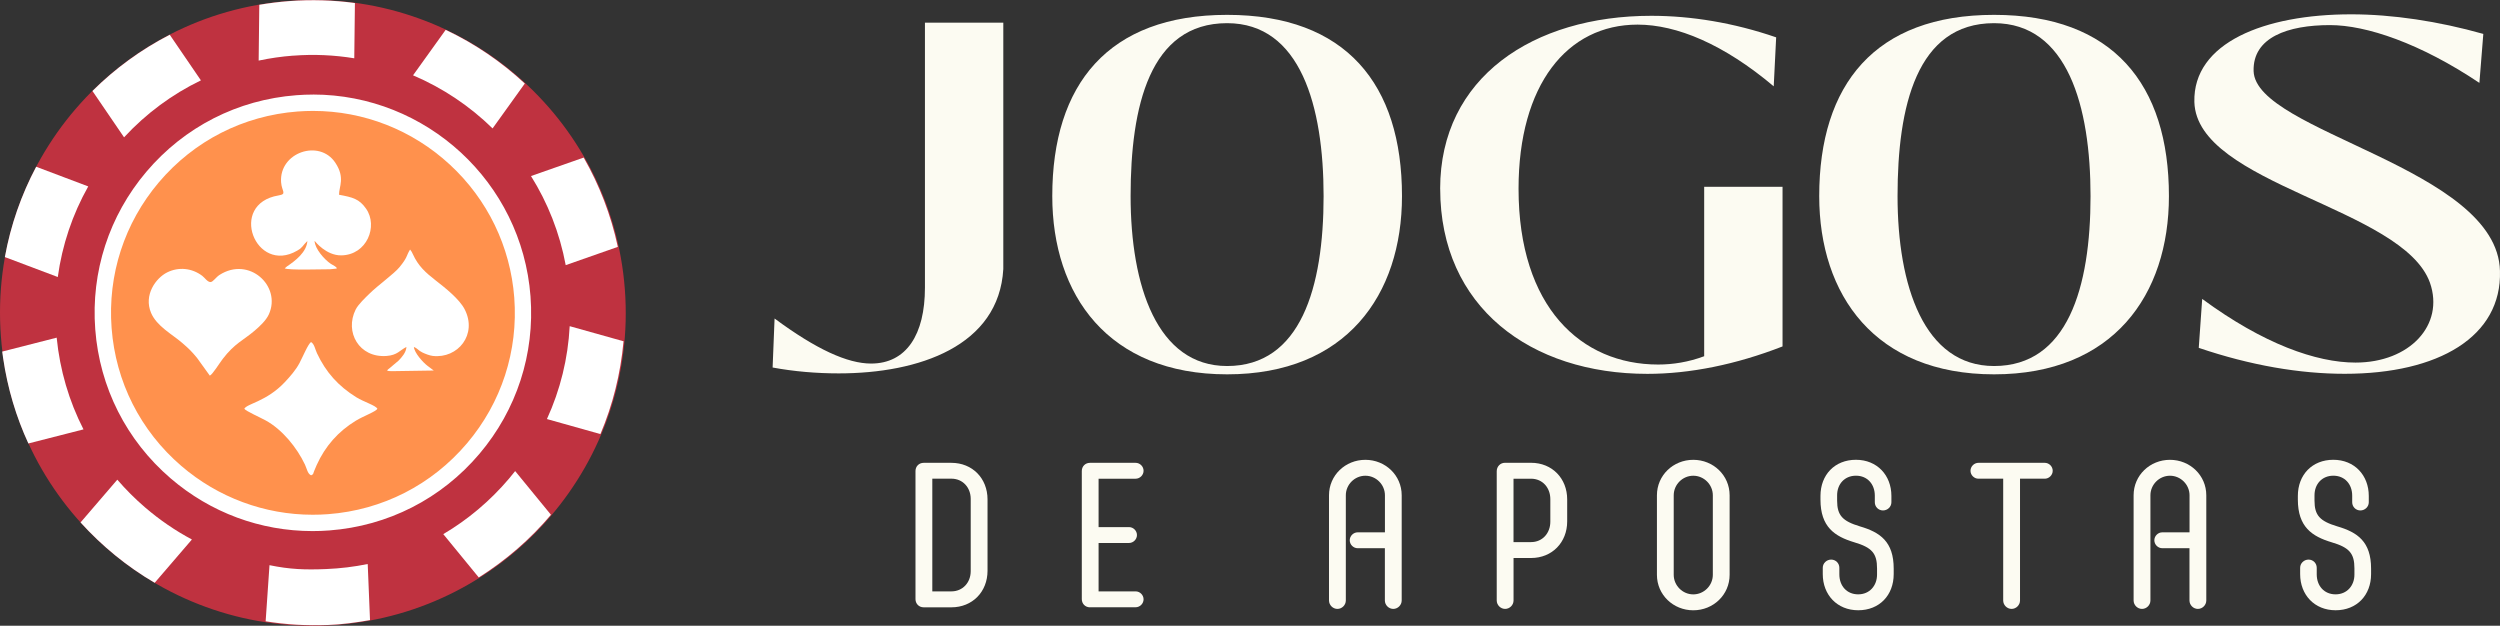
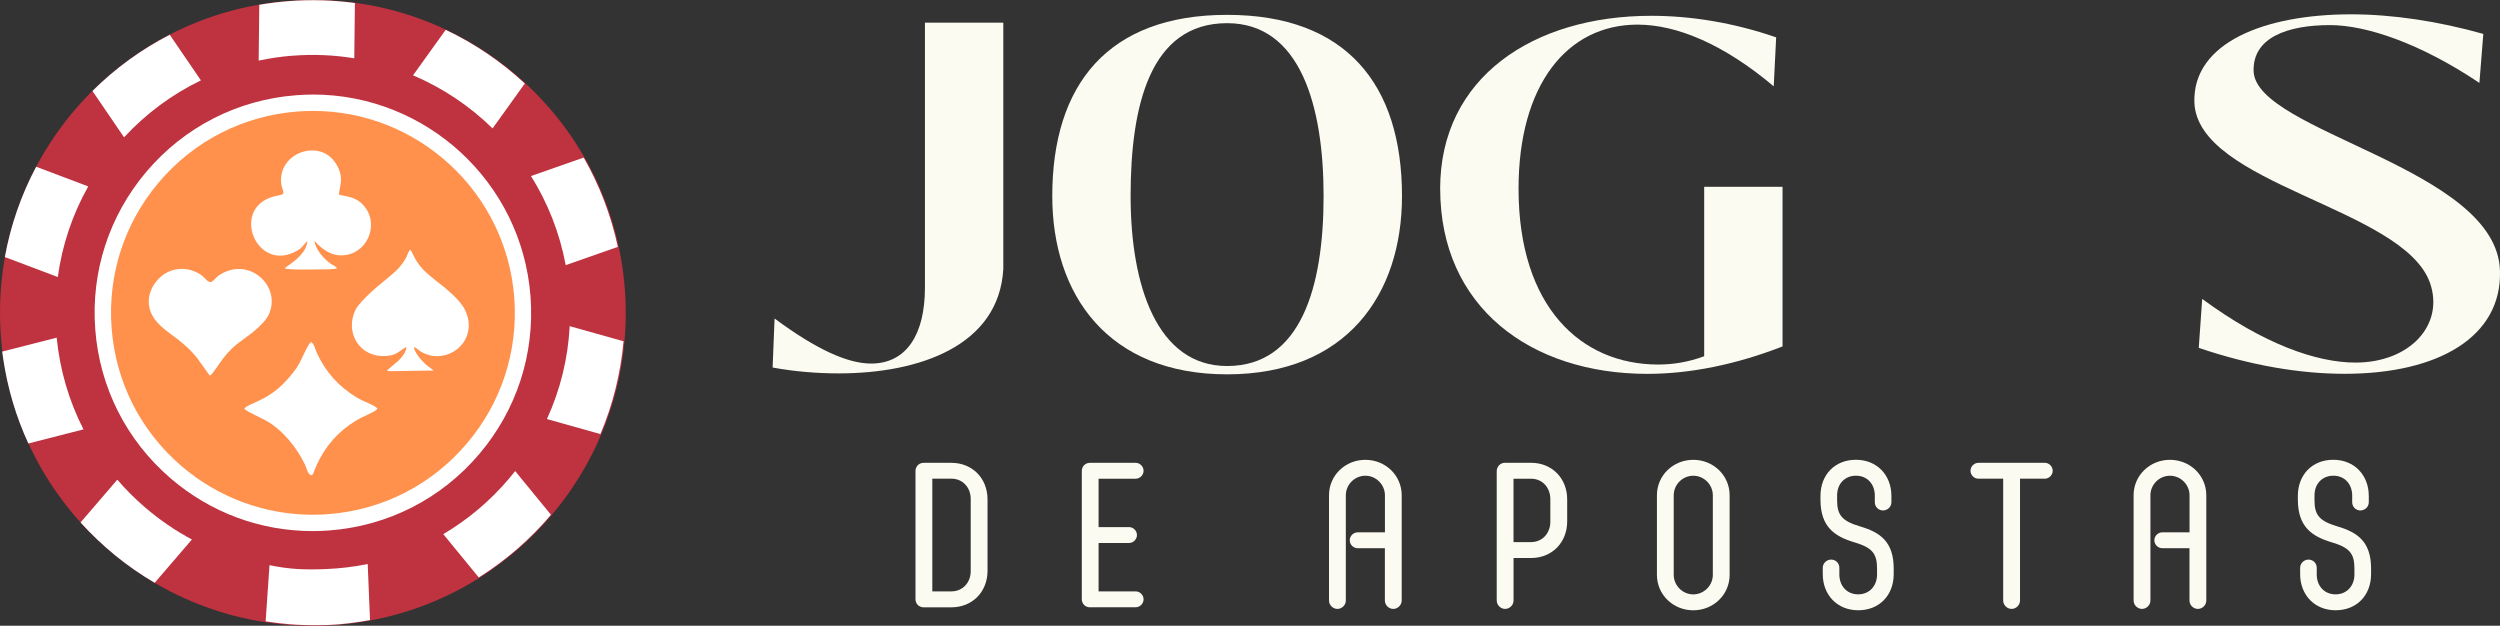
<svg xmlns="http://www.w3.org/2000/svg" id="a" data-name="Layer 1" viewBox="0 0 740.18 185.27">
  <rect x="0" y="0" width="740.18" height="185.27" fill="#333333" stroke="none" />
  <g>
    <path d="M229.33,94.3c12.33,9.13,21.61,13.34,28.57,13.34,10.44,0,15.95-8.55,15.95-22.48V6.72h23.2v72.94c-1.3,22.77-24.94,30.89-48.72,30.89-6.67,0-13.34-.58-19.58-1.74l.58-14.5Z" fill="#fcfbf2" />
    <path d="M311.55,58.05c0-33.06,16.53-53.65,51.77-53.65s51.77,20.59,51.77,53.65c0,29.29-16.53,52.78-51.77,52.78s-51.77-23.49-51.77-52.78ZM391.88,58.05c0-26.54-6.82-51.19-28.57-51.19-22.91,0-28.57,24.65-28.57,51.19s7.83,50.32,28.57,50.32c21.75,0,28.57-23.2,28.57-50.32Z" fill="#fcfbf2" />
    <path d="M426.39,55.87c0-32.92,27.55-51.19,62.5-51.19,11.75,0,24.36,2.03,36.98,6.38l-.72,14.5c-14.79-12.47-28.71-18.27-40.31-18.27-20.88,0-35.24,17.83-35.24,48.58,0,35.09,18.56,52.06,41.33,52.06,4.35,0,8.99-.72,13.63-2.46v-50.17h23.2v47.27c-13.78,5.37-27.41,8.12-40.02,8.12-34.51,0-61.34-19.72-61.34-54.81Z" fill="#fcfbf2" />
-     <path d="M538.62,58.05c0-33.06,16.53-53.65,51.77-53.65s51.77,20.59,51.77,53.65c0,29.29-16.53,52.78-51.77,52.78s-51.77-23.49-51.77-52.78ZM618.95,58.05c0-26.54-6.82-51.19-28.57-51.19-22.91,0-28.57,24.65-28.57,51.19s7.83,50.32,28.57,50.32c21.75,0,28.57-23.2,28.57-50.32Z" fill="#fcfbf2" />
    <path d="M650.99,103l1.02-14.5c18.13,13.34,33.79,18.85,45.39,18.85,16.1,0,26.39-11.17,22.04-23.64-7.98-22.33-69.02-29-69.75-53.51-.44-17.54,20.74-25.96,46.4-25.96,12.18,0,25.81,2.03,39.15,5.8l-1.16,14.5c-17.55-11.75-33.5-17.11-44.23-17.11-12.47,0-22.91,3.62-22.62,13.63.58,18.12,72.21,28.57,72.94,59.16.58,19.43-18.13,30.45-45.97,30.45-13.2,0-27.84-2.46-43.21-7.68Z" fill="#fcfbf2" />
    <path d="M273.47,179.81c-1.41,0-2.42-1.08-2.42-2.42v-37.94c0-1.35,1.01-2.42,2.42-2.42h8.21c6.19,0,10.7,4.57,10.7,10.83v21.12c0,6.26-4.51,10.83-10.7,10.83h-8.21ZM287.4,147.71c0-3.36-2.35-5.99-5.72-5.99h-5.65v33.37h5.65c3.36,0,5.72-2.62,5.72-5.99v-21.39Z" fill="#fcfbf2" />
    <path d="M322.71,179.81c-1.41,0-2.42-1.08-2.42-2.42v-37.94c0-1.35,1.01-2.42,2.42-2.42h13.52c1.28,0,2.35,1.08,2.35,2.35s-1.08,2.35-2.35,2.35h-10.97v14.33h9.01c1.28,0,2.35,1.08,2.35,2.35s-1.08,2.35-2.35,2.35h-9.01v14.33h10.97c1.28,0,2.35,1.08,2.35,2.35s-1.08,2.35-2.35,2.35h-13.52Z" fill="#fcfbf2" />
    <path d="M410.04,162.31h-8.07c-1.28,0-2.35-1.08-2.35-2.35s1.08-2.35,2.35-2.35h8.07v-10.97c0-3.16-2.62-5.79-5.79-5.79s-5.79,2.62-5.79,5.79v31.15c0,1.35-1.14,2.49-2.49,2.49s-2.49-1.14-2.49-2.49v-31.15c0-5.92,4.84-10.5,10.76-10.5s10.76,4.58,10.76,10.5v31.15c0,1.35-1.14,2.49-2.49,2.49s-2.49-1.14-2.49-2.49v-15.47Z" fill="#fcfbf2" />
    <path d="M443.14,139.51c0-1.41,1.08-2.49,2.42-2.49h7.74c6.26,0,10.7,4.64,10.7,10.83v6.53c0,6.19-4.44,10.83-10.7,10.83h-5.18v12.58c0,1.35-1.14,2.49-2.49,2.49s-2.49-1.14-2.49-2.49v-38.28ZM459.01,147.78c0-3.36-2.29-6.05-5.72-6.05h-5.18v18.77h5.18c3.43,0,5.72-2.69,5.72-6.05v-6.66Z" fill="#fcfbf2" />
    <path d="M490.57,146.64c0-5.92,4.84-10.5,10.76-10.5s10.76,4.58,10.76,10.5v23.55c0,5.92-4.84,10.5-10.76,10.5s-10.76-4.58-10.76-10.5v-23.55ZM507.12,146.64c0-3.16-2.62-5.79-5.79-5.79s-5.79,2.62-5.79,5.79v23.55c0,3.16,2.62,5.79,5.79,5.79s5.79-2.62,5.79-5.79v-23.55Z" fill="#fcfbf2" />
    <path d="M560.67,169.98c0,6.26-4.24,10.7-10.5,10.7s-10.5-4.58-10.5-10.7v-1.88c0-1.35,1.14-2.42,2.49-2.42s2.42,1.08,2.42,2.42v1.95c0,3.43,2.22,5.92,5.58,5.92s5.58-2.56,5.58-5.85v-1.82c0-4.44-1.48-6.19-6.73-7.74-5.85-1.75-10.02-4.57-10.02-12.65v-1.08c0-6.26,4.24-10.7,10.5-10.7s10.5,4.58,10.5,10.7v1.88c0,1.34-1.14,2.42-2.49,2.42s-2.42-1.08-2.42-2.42v-1.95c0-3.43-2.22-5.92-5.58-5.92s-5.58,2.49-5.58,5.79v1.61c0,4.37,1.61,6.05,6.73,7.6,5.99,1.75,10.02,4.51,10.02,12.51v1.61Z" fill="#fcfbf2" />
    <path d="M593.09,141.73h-7.33c-1.28,0-2.35-1.08-2.35-2.35s1.08-2.35,2.35-2.35h19.64c1.28,0,2.35,1.08,2.35,2.35s-1.08,2.35-2.35,2.35h-7.33v36.06c0,1.35-1.14,2.49-2.49,2.49s-2.49-1.14-2.49-2.49v-36.06Z" fill="#fcfbf2" />
    <path d="M648.26,162.31h-8.07c-1.28,0-2.35-1.08-2.35-2.35s1.08-2.35,2.35-2.35h8.07v-10.97c0-3.16-2.62-5.79-5.79-5.79s-5.79,2.62-5.79,5.79v31.15c0,1.35-1.14,2.49-2.49,2.49s-2.49-1.14-2.49-2.49v-31.15c0-5.92,4.84-10.5,10.76-10.5s10.76,4.58,10.76,10.5v31.15c0,1.35-1.14,2.49-2.49,2.49s-2.49-1.14-2.49-2.49v-15.47Z" fill="#fcfbf2" />
    <path d="M702.01,169.98c0,6.26-4.24,10.7-10.5,10.7s-10.5-4.58-10.5-10.7v-1.88c0-1.35,1.14-2.42,2.49-2.42s2.42,1.08,2.42,2.42v1.95c0,3.43,2.22,5.92,5.58,5.92s5.58-2.56,5.58-5.85v-1.82c0-4.44-1.48-6.19-6.73-7.74-5.85-1.75-10.02-4.57-10.02-12.65v-1.08c0-6.26,4.24-10.7,10.5-10.7s10.5,4.58,10.5,10.7v1.88c0,1.34-1.14,2.42-2.49,2.42s-2.42-1.08-2.42-2.42v-1.95c0-3.43-2.22-5.92-5.58-5.92s-5.58,2.49-5.58,5.79v1.61c0,4.37,1.61,6.05,6.73,7.6,5.99,1.75,10.02,4.51,10.02,12.51v1.61Z" fill="#fcfbf2" />
  </g>
  <path d="M.27,99.62C-3.59,48.61,34.63,4.13,85.64.27c51.01-3.86,95.5,34.37,99.36,85.38,3.86,51.01-34.37,95.5-85.38,99.36C48.61,188.86,4.12,150.64.27,99.62Z" fill="#bf3240" />
  <path d="M138.81,131.74c-10.55,12.46-25.33,19.99-41.6,21.22-16.12,1.22-31.75-3.91-44.01-14.44-12.26-10.53-19.68-25.21-20.9-41.33-1.21-15.96,3.82-31.47,14.16-43.68,10.56-12.46,25.33-19.99,41.61-21.22,33.27-2.52,62.38,22.51,64.91,55.78,1.2,15.96-3.83,31.47-14.17,43.68Z" fill="#ff914d" />
  <path d="M92.66,32.84h.03c15.01,0,29.39,5.64,40.49,15.89,11.16,10.3,17.93,24.28,19.08,39.39,1.19,15.76-3.78,31.09-14,43.14-10.43,12.3-25.02,19.75-41.1,20.97-1.53.12-3.08.17-4.61.17-14.22,0-28.03-5.13-38.87-14.45-12.11-10.41-19.44-24.9-20.64-40.82-1.19-15.76,3.78-31.09,13.99-43.15,10.42-12.3,25.02-19.75,41.1-20.97,1.51-.11,3.04-.17,4.53-.17M92.68,28c-1.63,0-3.27.06-4.92.19-17.38,1.32-33.16,9.37-44.43,22.67-11.04,13.04-16.42,29.6-15.13,46.64,1.3,17.21,9.23,32.88,22.32,44.13,11.83,10.16,26.59,15.61,42.02,15.61,1.65,0,3.31-.06,4.97-.19,17.38-1.32,33.16-9.37,44.43-22.67,11.04-13.03,16.42-29.6,15.13-46.64-2.57-33.89-30.96-59.75-64.4-59.75h0Z" fill="#fff" />
  <g>
    <path d="M91.01,71.29c-.2,3.38-3.59,5.93-6.09,7.62l-.62.54c1.16.6,10.71.27,13.39.27l1.81-.18c.06-.01.15-.04.22-.07-.07-.53-1.05-.87-1.8-1.37-1.92-1.29-4.69-4.48-4.78-6.75.06.05.15.05.18.16,0,0,3.25,4.15,7.7,4.1,7.62-.1,10.97-8.64,7.38-13.8-2.04-2.94-3.99-3.39-8.02-4.15-.02-2.46,1.87-5.01-1.1-9.48-4.71-7.1-16.65-3.08-16.06,5.75.19,2.78,1.84,3.5-.74,3.93-15.06,2.5-6.84,23.56,5.53,16.34.84-.49.99-.62,1.54-1.22.31-.34.38-.46.63-.76l.87-.91Z" fill="#fff" fill-rule="evenodd" />
    <path d="M120.33,102.73c-.06,1.62-1.47,3.17-2.34,4.05l-2.74,2.31c-1.26.89-.28.74.87.8l12.3-.19-1.81-1.36c-1.33-.99-3.92-3.84-4.07-5.61,1.11.43,1.24,1,2.52,1.63.76.37,2.14.92,3.07,1.02,7.44.85,13.29-6.36,9.44-13.81-1.54-3-5.72-6.32-8.48-8.46-3.12-2.43-5.25-4.34-6.85-7.85-.11-.22-.22-.5-.37-.74l-.46-.64c-1.19,1.93-.67,2.22-3.11,5.2-1.66,2.03-6.3,5.29-8.99,7.94-1.05,1.04-3.21,3.05-4,4.61-3.35,6.7,1.04,14.37,9.14,13.76,3.24-.24,3.9-1.68,5.87-2.66h0Z" fill="#fff" fill-rule="evenodd" />
    <path d="M62.11,111.22c.81-.33,2.77-3.56,3.83-4.95,3.54-4.63,6.13-5.53,9.42-8.34,1.38-1.18,3.42-3.01,4.26-4.9,3.75-8.37-5.9-17.26-14.66-11.61-.99.64-1.89,2.04-2.59,2.09-.92.05-1.77-1.31-2.5-1.85-3.03-2.29-6.97-2.71-10.38-1.01-3.35,1.67-7.01,6.7-4.76,11.99,1.68,3.95,6.23,6.31,9.18,8.86,1.89,1.63,2.82,2.51,4.42,4.46l3.79,5.26Z" fill="#fff" fill-rule="evenodd" />
    <path d="M72.33,121.02c.41.67,4.71,2.57,6.33,3.46,4.91,2.69,9.24,8.02,11.63,13.07.57,1.22.78,2.74,1.82,3.18.84-.47.43-.14.92-1.32.26-.64.49-1.18.74-1.74,2.52-5.59,6.38-9.94,11.58-13.11,2.31-1.41,5.9-2.66,6.38-3.54-.47-.98-3.96-2-6.23-3.4-5.34-3.32-9-7.39-11.65-13.04-.55-1.18-.78-2.72-1.74-3.3-.83.4-2.52,4.5-3.47,6.27-1.09,2.03-2.77,3.96-4.36,5.64-5.4,5.7-11.07,6.26-11.95,7.83h0Z" fill="#fff" fill-rule="evenodd" />
  </g>
  <g>
    <path d="M182.92,73.09c-2.03-9.47-5.48-18.34-10.11-26.44l-15.6,5.47c4.95,7.9,8.5,16.8,10.28,26.38l15.43-5.41Z" fill="#fff" />
    <path d="M155.38,24.73c-6.94-6.44-14.81-11.82-23.43-15.89l-9.66,13.46c8.79,3.74,16.78,9.09,23.55,15.72l9.54-13.29Z" fill="#fff" />
    <path d="M86.84,16.48c6.16-.47,12.21-.18,18.05.78l.19-16.36c-6.34-.86-12.86-1.07-19.49-.57-2.99.23-5.93.6-8.82,1.09l-.19,16.52c3.35-.71,6.77-1.21,10.25-1.47Z" fill="#fff" />
    <path d="M59.48,23.79l-9.22-13.5c-8.5,4.37-16.21,10.01-22.89,16.65l9.36,13.72c6.56-7.09,14.26-12.77,22.75-16.86Z" fill="#fff" />
    <path d="M26.12,55.19l-15.41-5.82c-4.39,8.28-7.56,17.28-9.27,26.74l15.67,5.91c1.29-9.44,4.33-18.52,9.02-26.84Z" fill="#fff" />
    <path d="M24.73,127.15c-4.29-8.38-7-17.56-7.95-27.18L.66,104.09s0,.08.01.11c.05.42.11.84.17,1.26.03.19.05.38.08.56,1.31,8.94,3.85,17.42,7.48,25.28l16.32-4.17Z" fill="#fff" />
    <path d="M34.73,142.02l-10.88,12.66c6.37,7.02,13.75,13.08,21.95,17.87l11.02-12.82c-4.91-2.62-9.56-5.8-13.88-9.51-2.97-2.55-5.7-5.29-8.21-8.2Z" fill="#fff" />
    <path d="M177.77,128.51c3.64-8.61,5.97-17.85,6.84-27.47l-15.94-4.47c-.5,9.57-2.79,18.87-6.74,27.5l15.84,4.45Z" fill="#fff" />
    <path d="M131.24,158.14l10.51,12.83c8.06-5.08,15.27-11.34,21.37-18.56l-10.6-12.94c-.59.75-1.19,1.49-1.8,2.22-5.63,6.64-12.21,12.16-19.48,16.45Z" fill="#fff" />
    <path d="M79.79,167.33l-1.14,16.62c5.99.96,12.18,1.35,18.48,1.09,4.24-.17,8.36-.73,12.42-1.45l-.68-16.6c-4.01.82-8.11,1.32-12.28,1.49-6.34.26-10.75.1-16.81-1.15Z" fill="#fff" />
  </g>
</svg>